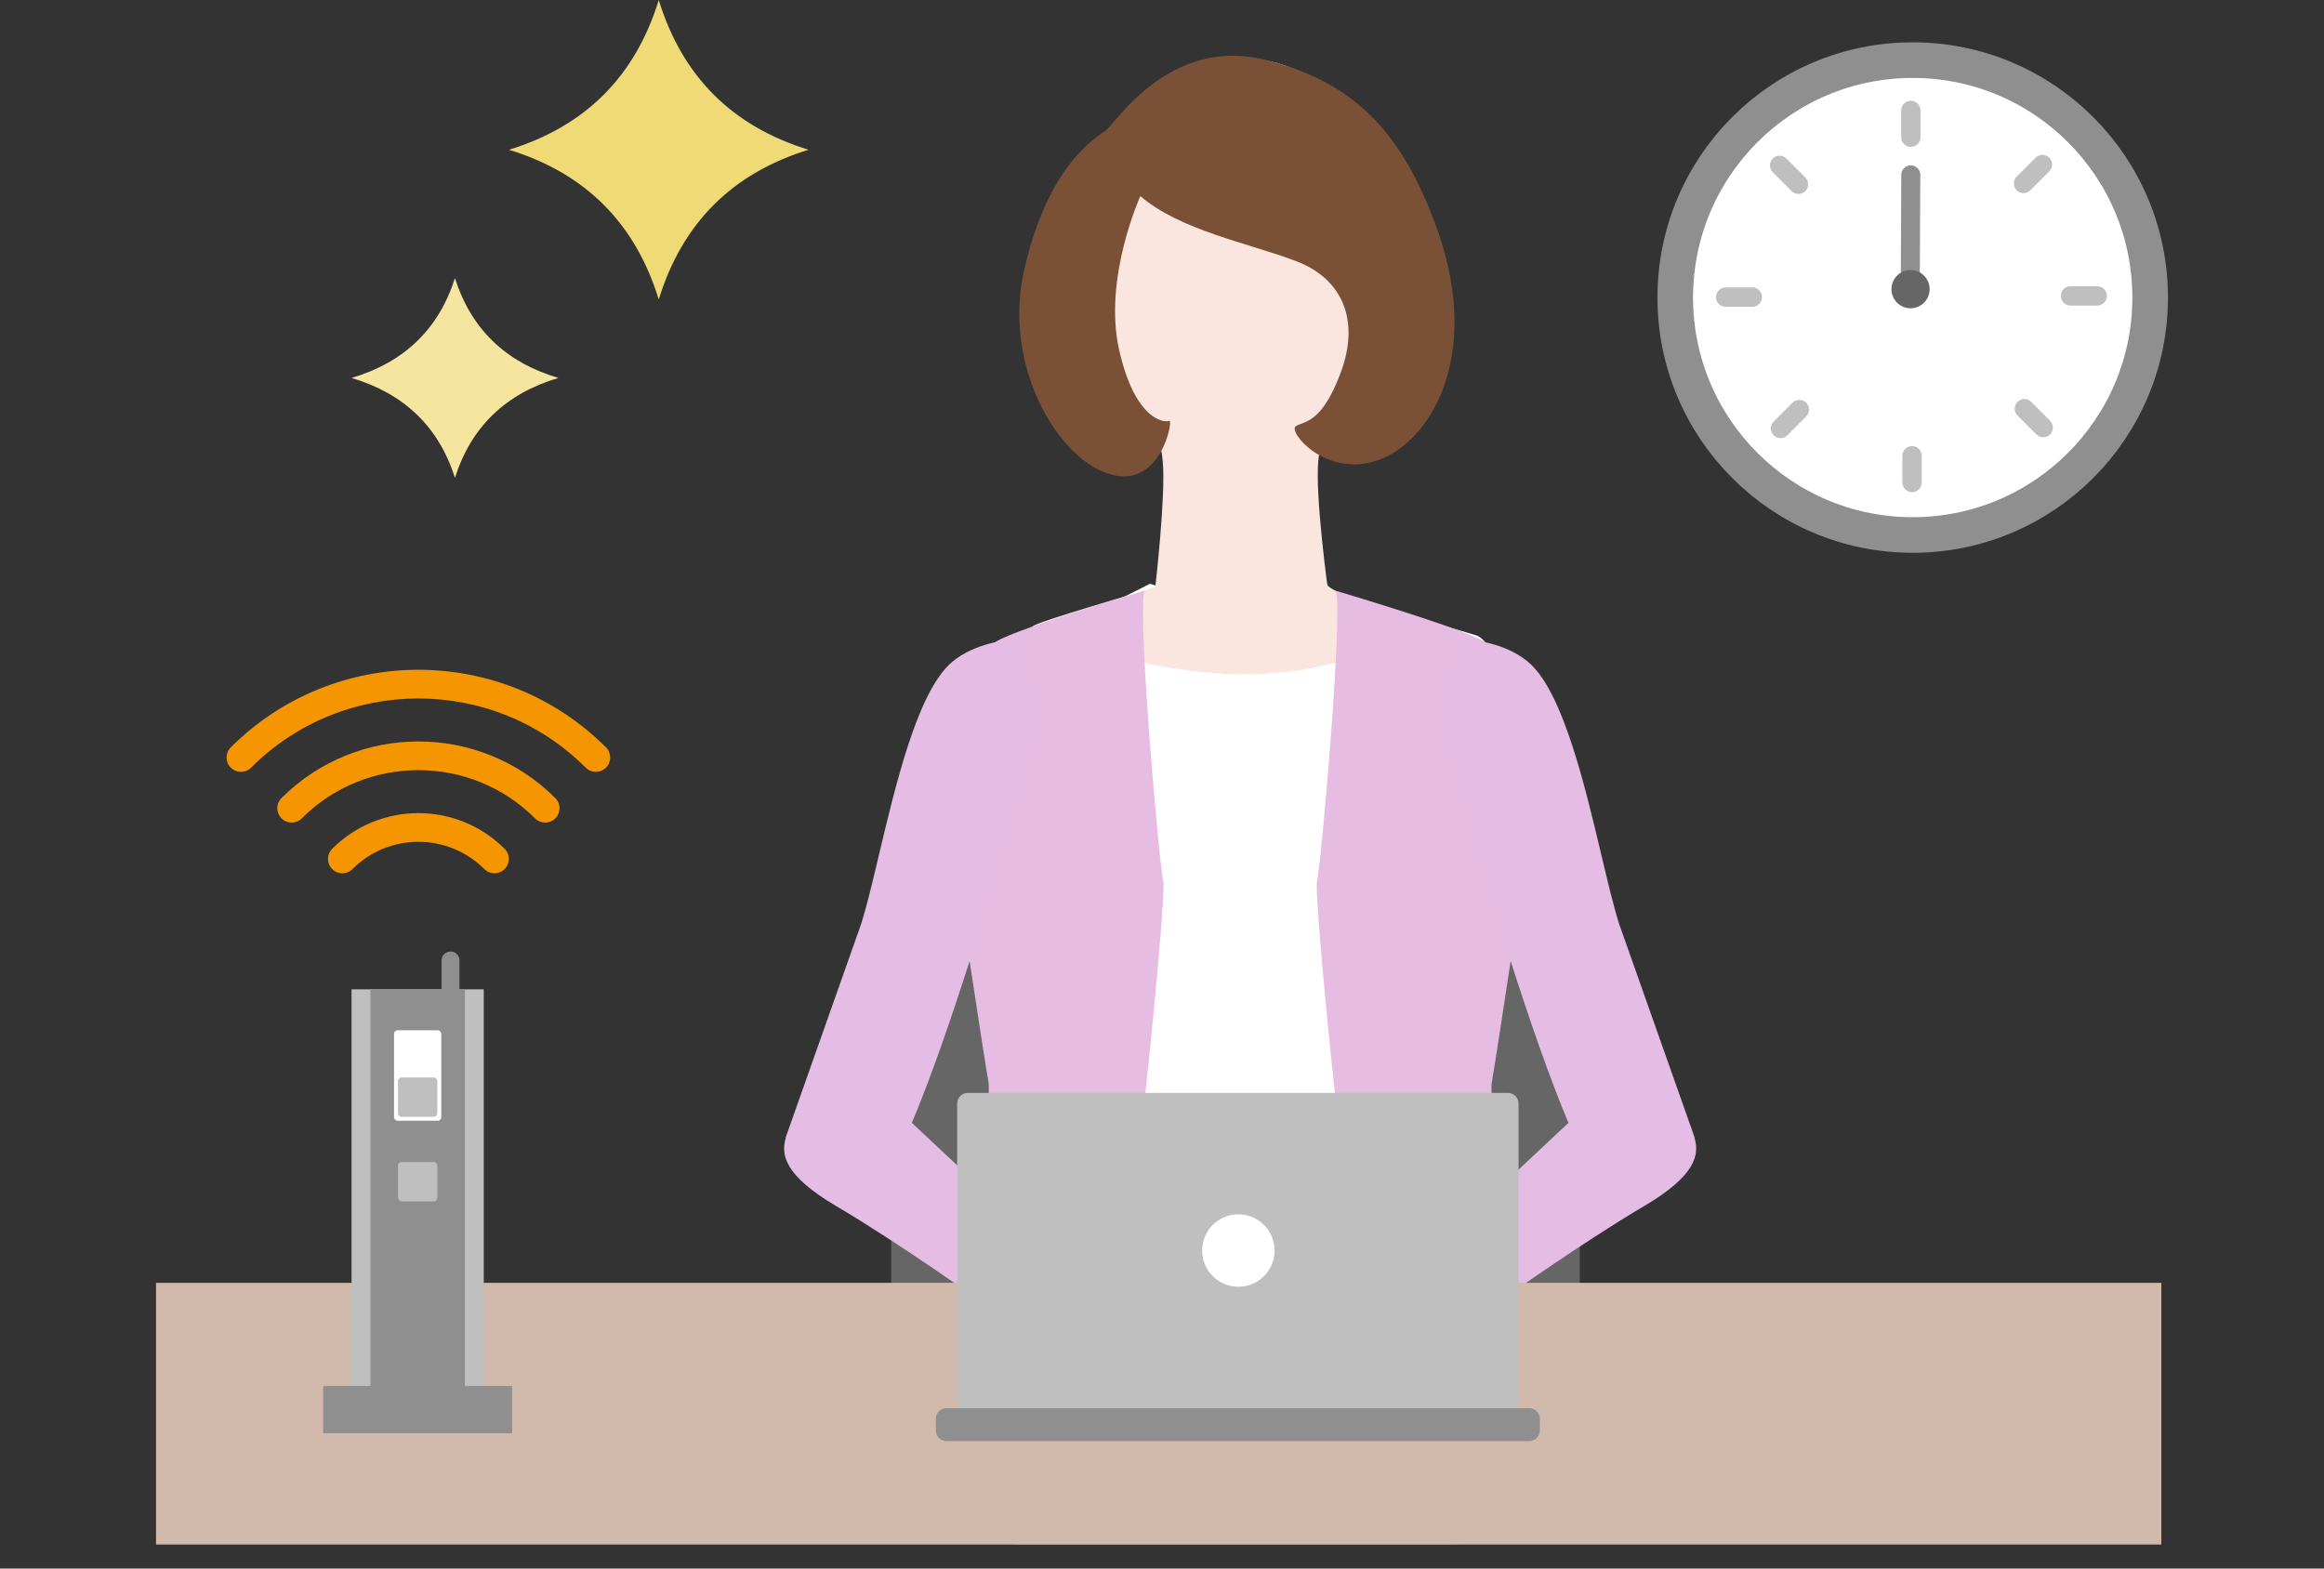
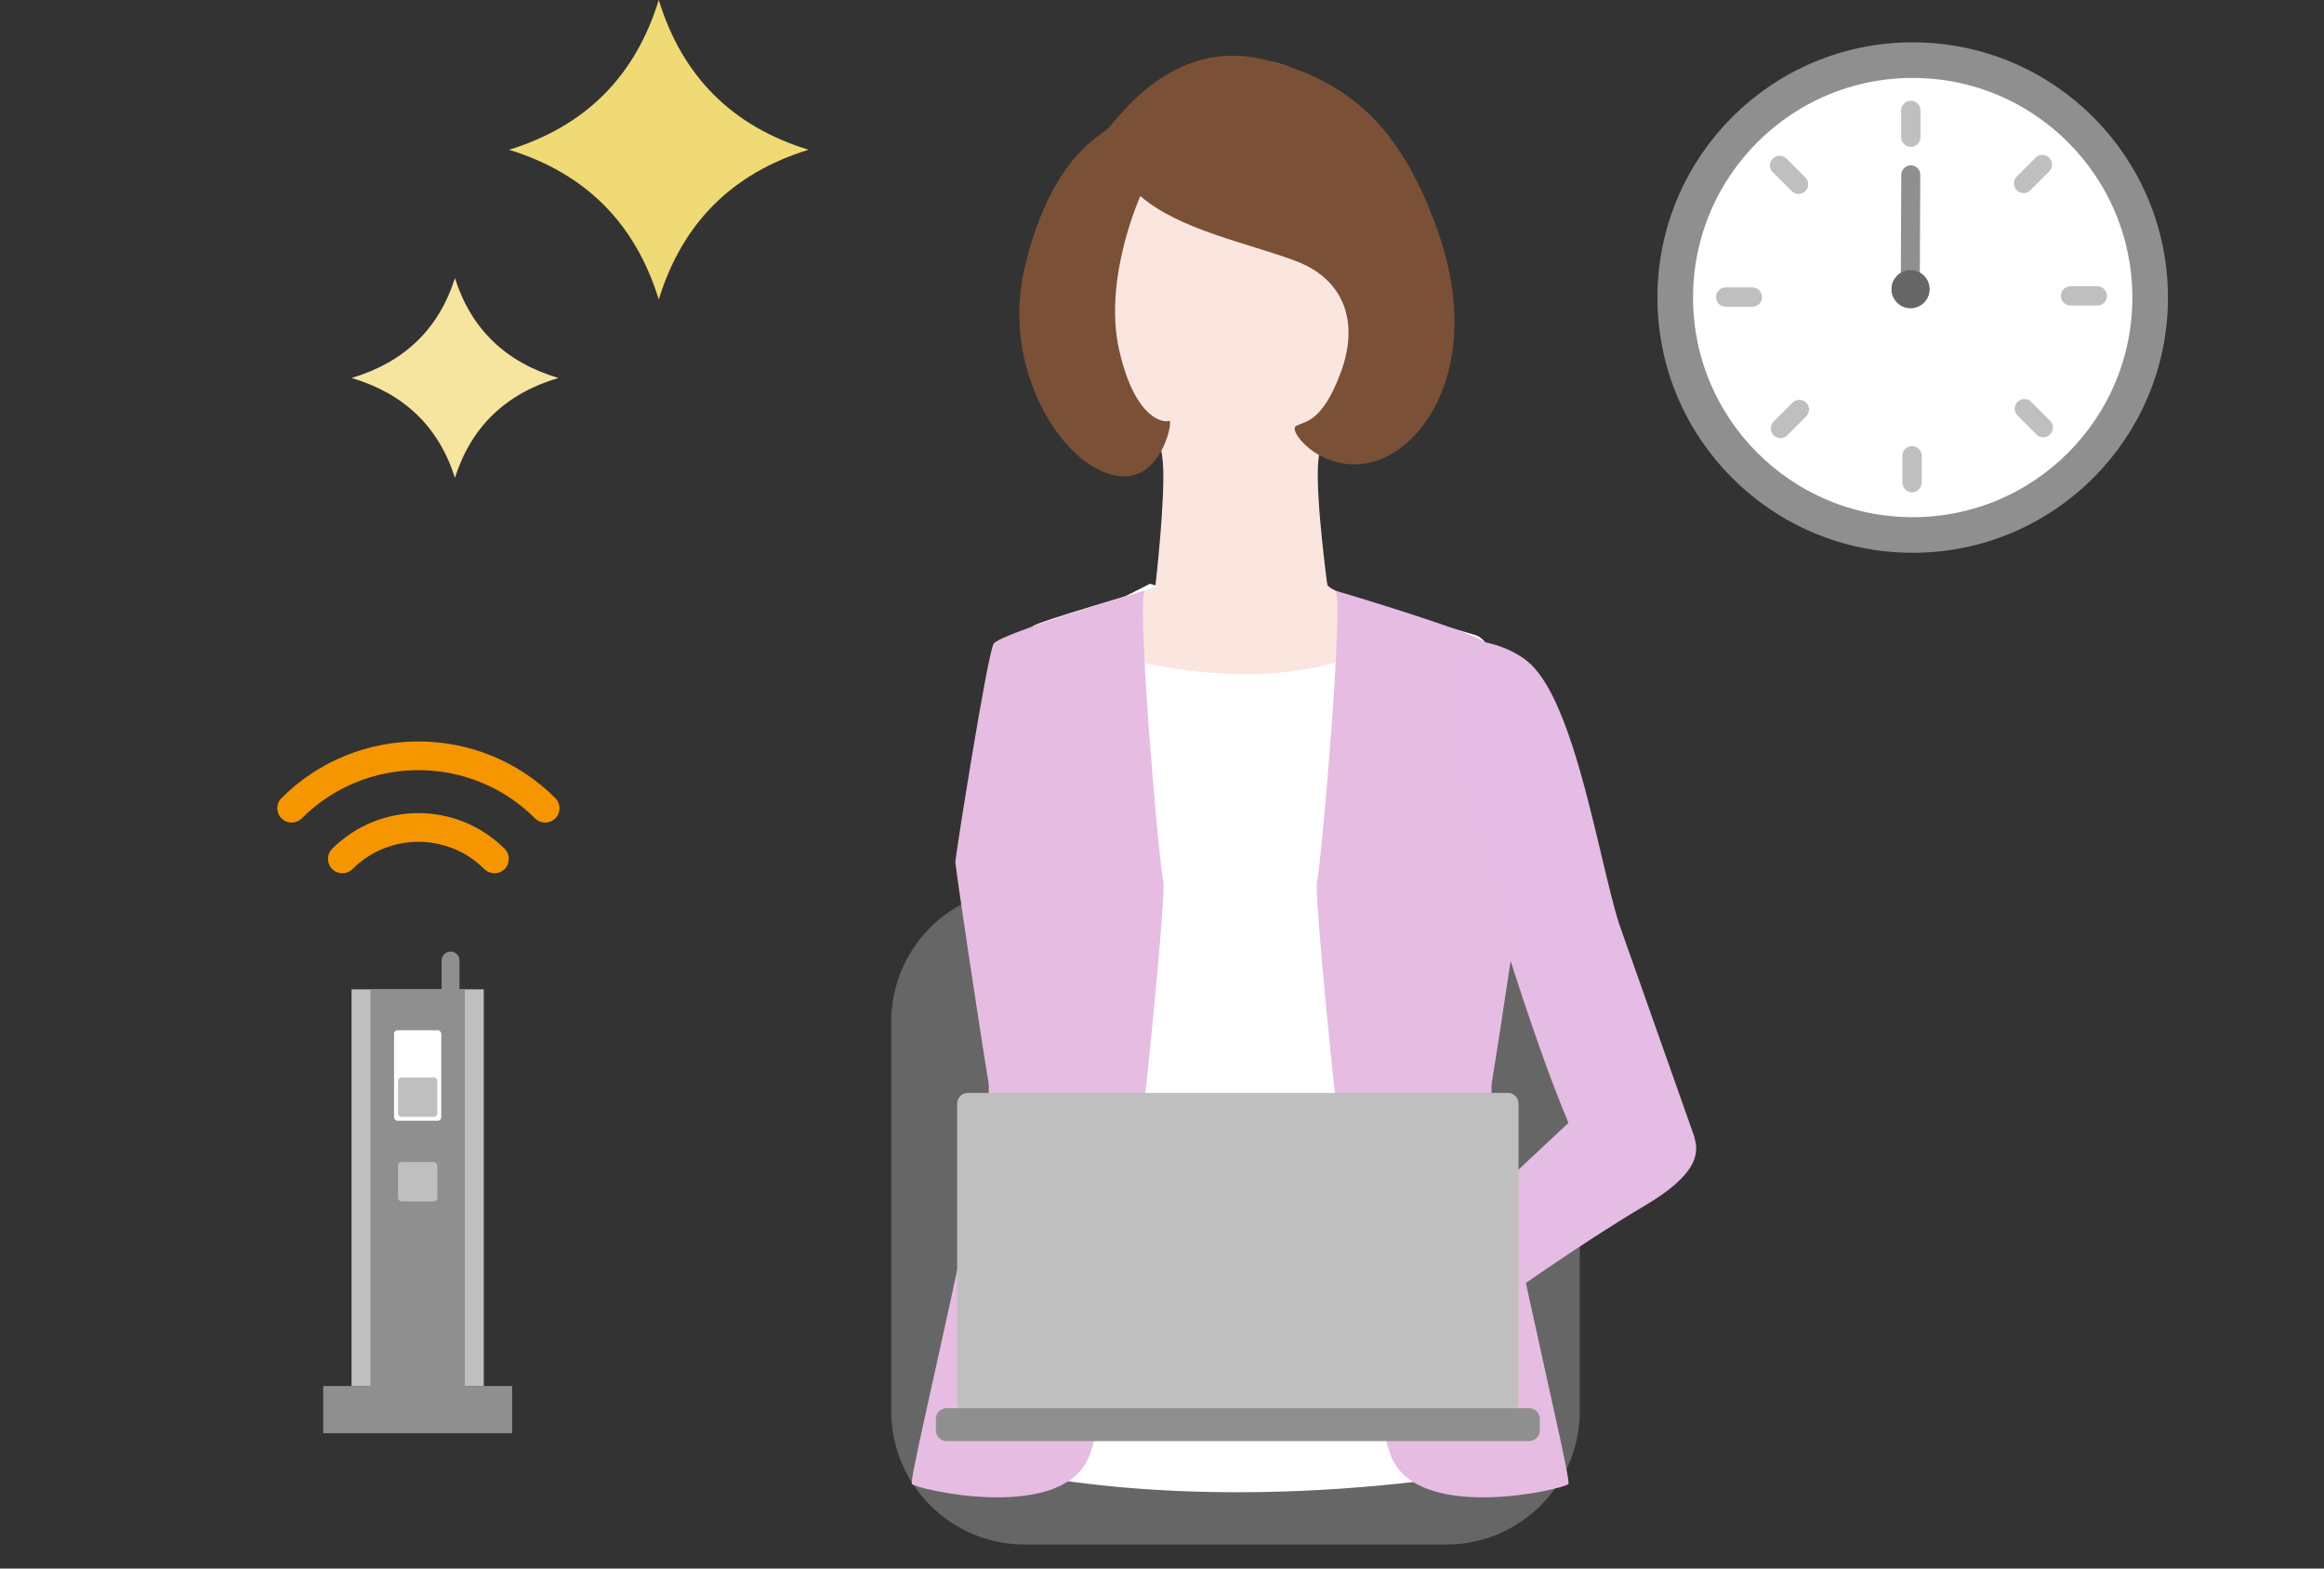
<svg xmlns="http://www.w3.org/2000/svg" width="240" height="162" viewBox="0 0 240 162" fill="none">
  <rect x="0" y="0" width="240" height="162" fill="#333333" stroke="none" />
  <g clip-path="url(#clip0_65_12700)">
    <path d="M149.358 91.755H105.82C98.207 91.755 92.035 97.927 92.035 105.54V145.736C92.035 153.349 98.207 159.521 105.82 159.521H149.358C156.972 159.521 163.144 153.349 163.144 145.736V105.54C163.144 97.927 156.972 91.755 149.358 91.755Z" fill="#666666" />
    <path d="M141.088 16.069C141.088 16.069 145.598 28.059 140.208 38.84C137.898 43.68 136.468 44.01 136.138 47.64C135.808 51.271 137.128 60.841 137.128 60.841C134.182 61.63 131.155 62.073 128.107 62.161C125.12 62.026 122.162 61.509 119.307 60.621C119.307 60.621 120.407 51.161 120.077 47.64C119.747 44.12 118.317 43.68 116.007 38.84C110.616 28.059 115.127 16.069 115.127 16.069C118.317 5.178 135.698 0.558 141.088 16.069Z" fill="#FAE6DE" />
    <path d="M117.764 20.25C117.764 20.25 113.914 28.721 115.564 36.091C117.214 43.462 120.295 43.682 120.735 43.462C121.175 43.242 120.185 48.852 116.444 49.182C110.614 49.622 103.243 38.841 105.774 27.841C108.304 16.84 113.254 14.2 114.244 13.43C115.234 12.66 120.845 3.749 130.635 6.169C140.426 8.589 145.046 14.31 148.456 23.77C153.077 36.861 147.686 45.662 142.296 47.532C136.906 49.402 132.945 44.562 133.825 44.012C134.705 43.462 136.466 43.792 138.446 38.511C140.426 33.231 138.776 28.831 133.825 26.961C128.875 25.09 121.835 23.77 117.764 20.25Z" fill="#7A5136" />
    <path d="M52.562 15.467C60.451 13.044 65.606 7.888 68.03 0C70.453 7.888 75.609 13.044 83.497 15.467C75.609 17.891 70.453 23.047 68.03 30.935C65.606 23.047 60.451 17.891 52.562 15.467Z" fill="#F0DA75" />
    <path d="M36.303 39.036C41.749 37.421 45.309 33.983 46.983 28.725C48.656 33.983 52.216 37.421 57.662 39.036C52.216 40.652 48.656 44.089 46.983 49.348C45.309 44.089 41.749 40.652 36.303 39.036Z" fill="#F5E59F" />
    <circle cx="197.525" cy="30.732" r="24.522" fill="white" stroke="#8F8F8F" stroke-width="3.677" />
    <path d="M197.332 15.171C196.781 15.171 196.334 14.723 196.334 14.171V11.41C196.334 10.858 196.781 10.411 197.332 10.411C197.884 10.411 198.33 10.858 198.33 11.41V14.171C198.33 14.723 197.884 15.171 197.332 15.171Z" fill="#BFBFBF" />
    <path d="M208.969 19.945C208.713 19.945 208.458 19.847 208.263 19.652C207.873 19.262 207.873 18.629 208.263 18.239L210.213 16.286C210.603 15.896 211.235 15.896 211.625 16.286C212.015 16.677 212.015 17.309 211.625 17.7L209.675 19.652C209.48 19.847 209.224 19.945 208.969 19.945Z" fill="#BFBFBF" />
    <path d="M216.584 31.559H213.826C213.275 31.559 212.828 31.111 212.828 30.559C212.828 30.007 213.275 29.56 213.826 29.56H216.584C217.136 29.56 217.583 30.007 217.583 30.559C217.583 31.111 217.136 31.559 216.584 31.559Z" fill="#BFBFBF" />
    <path d="M211.005 45.161C210.75 45.161 210.494 45.064 210.299 44.869L208.349 42.916C207.959 42.526 207.959 41.893 208.349 41.503C208.739 41.112 209.371 41.112 209.761 41.503L211.711 43.455C212.101 43.846 212.101 44.478 211.711 44.869C211.516 45.064 211.261 45.161 211.005 45.161Z" fill="#BFBFBF" />
    <path d="M197.457 50.833C196.906 50.833 196.459 50.385 196.459 49.833V47.072C196.459 46.52 196.906 46.072 197.457 46.072C198.009 46.072 198.455 46.52 198.455 47.072V49.833C198.455 50.385 198.009 50.833 197.457 50.833Z" fill="#BFBFBF" />
    <path d="M183.871 45.25C183.616 45.25 183.36 45.152 183.165 44.957C182.776 44.566 182.776 43.934 183.165 43.543L185.116 41.591C185.505 41.201 186.137 41.201 186.527 41.591C186.917 41.981 186.917 42.614 186.527 43.004L184.577 44.957C184.382 45.152 184.127 45.25 183.871 45.25Z" fill="#BFBFBF" />
    <path d="M180.965 31.683H178.207C177.656 31.683 177.209 31.236 177.209 30.684C177.209 30.132 177.656 29.684 178.207 29.684H180.965C181.516 29.684 181.963 30.132 181.963 30.684C181.963 31.236 181.516 31.683 180.965 31.683Z" fill="#BFBFBF" />
    <path d="M185.732 20.033C185.476 20.033 185.221 19.935 185.026 19.74L183.076 17.788C182.686 17.397 182.686 16.765 183.076 16.374C183.465 15.984 184.097 15.984 184.487 16.374L186.437 18.327C186.827 18.717 186.827 19.35 186.437 19.74C186.243 19.935 185.987 20.033 185.732 20.033Z" fill="#BFBFBF" />
    <path d="M198.025 17.365C198.202 17.543 198.31 17.789 198.309 18.06L198.261 28.173C198.259 28.716 197.817 29.155 197.275 29.153C196.733 29.151 196.296 28.711 196.298 28.168L196.346 18.055C196.349 17.512 196.79 17.074 197.332 17.075C197.603 17.076 197.848 17.187 198.025 17.365Z" fill="#8F8F8F" />
    <path d="M197.302 31.84C196.215 31.84 195.33 30.954 195.33 29.866C195.33 28.777 196.215 27.892 197.302 27.892C198.389 27.892 199.274 28.777 199.274 29.866C199.274 30.954 198.389 31.84 197.302 31.84Z" fill="#666666" />
    <path d="M102.256 151.487C111.276 153.688 130.637 156.108 156.819 151.487C153.079 133.776 152.309 118.375 153.409 111.445C155.169 100.114 155.719 79.103 155.719 79.103C155.719 79.103 155.829 66.562 152.309 65.572L137.678 61.282C134.759 62.173 131.7 62.509 128.657 62.272C125.288 62.022 121.963 61.357 118.757 60.292C118.757 60.292 108.746 65.462 105.226 66.452C101.706 67.442 101.596 79.103 101.596 79.103C101.596 79.103 102.256 100.114 104.016 111.445C105.116 118.705 106.216 132.896 102.256 151.487Z" fill="white" />
    <path d="M120.406 58.092C120.406 58.092 120.076 60.292 119.306 60.622C118.536 60.953 106.876 64.253 106.655 64.693C106.435 65.133 117.766 69.643 128.657 69.643C139.547 69.643 147.578 64.593 147.468 64.373C147.358 64.153 137.127 61.392 137.017 60.292C136.907 59.192 120.406 58.092 120.406 58.092Z" fill="#FAE6DE" />
    <path d="M137.926 61.008C138.781 62.377 136.43 89.549 136.002 91.023C135.575 92.497 140.598 144.733 143.911 150.947C147.224 157.16 161.545 153.79 161.973 153.264C162.4 152.737 153.316 116.193 154.064 111.77C154.812 107.347 157.484 89.549 157.484 89.022C157.484 88.495 154.171 67.538 153.53 66.485C152.888 65.431 137.926 61.008 137.926 61.008Z" fill="#E6BCE3" />
    <path fill-rule="evenodd" clip-rule="evenodd" d="M150.771 66.102C152.681 65.965 156.163 66.727 158.151 68.672C161.49 71.939 163.666 81.106 165.385 88.351C166.054 91.166 166.653 93.692 167.225 95.468L175.005 117.487L174.984 117.491C175.519 119.252 175.158 121.397 169.78 124.569C163.478 128.286 155.023 134.237 151.584 136.748L151.131 126.128L161.973 115.971C158.017 106.563 153.607 91.629 151.219 83.544C150.535 81.228 150.017 79.475 149.723 78.573C148.257 74.074 149.811 68.385 150.771 66.102Z" fill="#E5BCE3" />
    <path d="M118.215 61.008C117.36 62.377 119.711 89.549 120.138 91.023C120.566 92.497 115.543 144.733 112.23 150.947C108.917 157.16 94.595 153.79 94.168 153.264C93.74 152.737 102.825 116.193 102.077 111.77C101.328 107.347 98.657 89.549 98.657 89.022C98.657 88.495 101.97 67.538 102.611 66.485C103.252 65.431 118.215 61.008 118.215 61.008Z" fill="#E6BCE3" />
-     <path fill-rule="evenodd" clip-rule="evenodd" d="M105.37 66.102C103.459 65.965 99.978 66.727 97.99 68.672C94.65 71.939 92.475 81.106 90.755 88.351C90.087 91.166 89.488 93.692 88.916 95.468L81.135 117.487L81.157 117.491C80.622 119.252 80.983 121.397 86.361 124.569C92.663 128.286 101.118 134.237 104.557 136.748L105.01 126.128L94.168 115.97C98.124 106.562 102.534 91.629 104.922 83.544C105.606 81.228 106.124 79.475 106.417 78.573C107.884 74.074 106.33 68.385 105.37 66.102Z" fill="#E5BCE3" />
-     <rect x="16.113" y="132.494" width="207.089" height="27.027" fill="#D1B9AB" />
    <path d="M155.721 112.875H99.948C99.34 112.875 98.848 113.368 98.848 113.975V144.986C98.848 145.594 99.34 146.086 99.948 146.086H155.721C156.329 146.086 156.821 145.594 156.821 144.986V113.975C156.821 113.368 156.329 112.875 155.721 112.875Z" fill="#BFBFBF" />
    <path d="M157.92 145.438H97.747C97.139 145.438 96.647 145.93 96.647 146.538V147.737C96.647 148.344 97.139 148.837 97.747 148.837H157.92C158.528 148.837 159.02 148.344 159.02 147.737V146.538C159.02 145.93 158.528 145.438 157.92 145.438Z" fill="#8F8F8F" />
-     <path d="M127.887 132.896C129.952 132.896 131.627 131.222 131.627 129.156C131.627 127.09 129.952 125.416 127.887 125.416C125.821 125.416 124.146 127.09 124.146 129.156C124.146 131.222 125.821 132.896 127.887 132.896Z" fill="white" />
    <g clip-path="url(#clip1_65_12700)">
-       <path d="M62.583 77.19C51.894 66.505 34.52 66.505 23.832 77.19C23.254 77.769 23.254 78.706 23.832 79.285C24.411 79.863 25.348 79.863 25.927 79.285C30.693 74.519 36.943 72.14 43.207 72.139C49.471 72.141 55.722 74.519 60.488 79.285C61.066 79.863 62.004 79.863 62.583 79.285C63.161 78.706 63.161 77.769 62.583 77.19Z" fill="#F59600" />
      <path d="M29.069 82.426C28.49 83.006 28.49 83.942 29.069 84.522C29.648 85.1 30.585 85.1 31.164 84.522C34.487 81.198 38.841 79.543 43.208 79.541C47.575 79.542 51.93 81.2 55.252 84.522C55.831 85.1 56.768 85.1 57.347 84.522C57.926 83.943 57.926 83.005 57.347 82.426C49.545 74.629 36.871 74.629 29.07 82.426H29.069Z" fill="#F59600" />
      <path d="M34.306 87.662C33.726 88.242 33.726 89.178 34.306 89.758C34.884 90.337 35.822 90.337 36.4 89.758C38.279 87.88 40.737 86.944 43.208 86.943C45.679 86.944 48.135 87.879 50.015 89.758C50.594 90.337 51.532 90.337 52.11 89.758C52.689 89.179 52.689 88.241 52.11 87.662C47.196 82.753 39.22 82.754 34.306 87.662H34.306Z" fill="#F59600" />
    </g>
    <path d="M49.959 102.178H36.303V143.147H49.959V102.178Z" fill="#BFBFBF" />
    <path d="M45.604 102.178V99.184C45.604 98.685 46.02 98.276 46.528 98.276C47.035 98.276 47.451 98.685 47.451 99.184V102.178H48.009V143.147H52.886V148.025H33.377V143.147H38.255V102.178H45.604Z" fill="#8F8F8F" />
    <rect x="40.693" y="106.405" width="4.877" height="9.348" rx="0.362" fill="white" />
    <rect x="41.1" y="111.282" width="4.064" height="4.064" rx="0.362" fill="#BFBFBF" />
    <rect x="41.1" y="120.016" width="4.064" height="4.064" rx="0.362" fill="#BFBFBF" />
  </g>
  <defs>
    <clipPath id="clip0_65_12700">
      <rect width="240" height="162" fill="white" />
    </clipPath>
    <clipPath id="clip1_65_12700">
      <rect width="39.618" height="21.015" fill="white" transform="translate(23.398 69.177)" />
    </clipPath>
  </defs>
</svg>